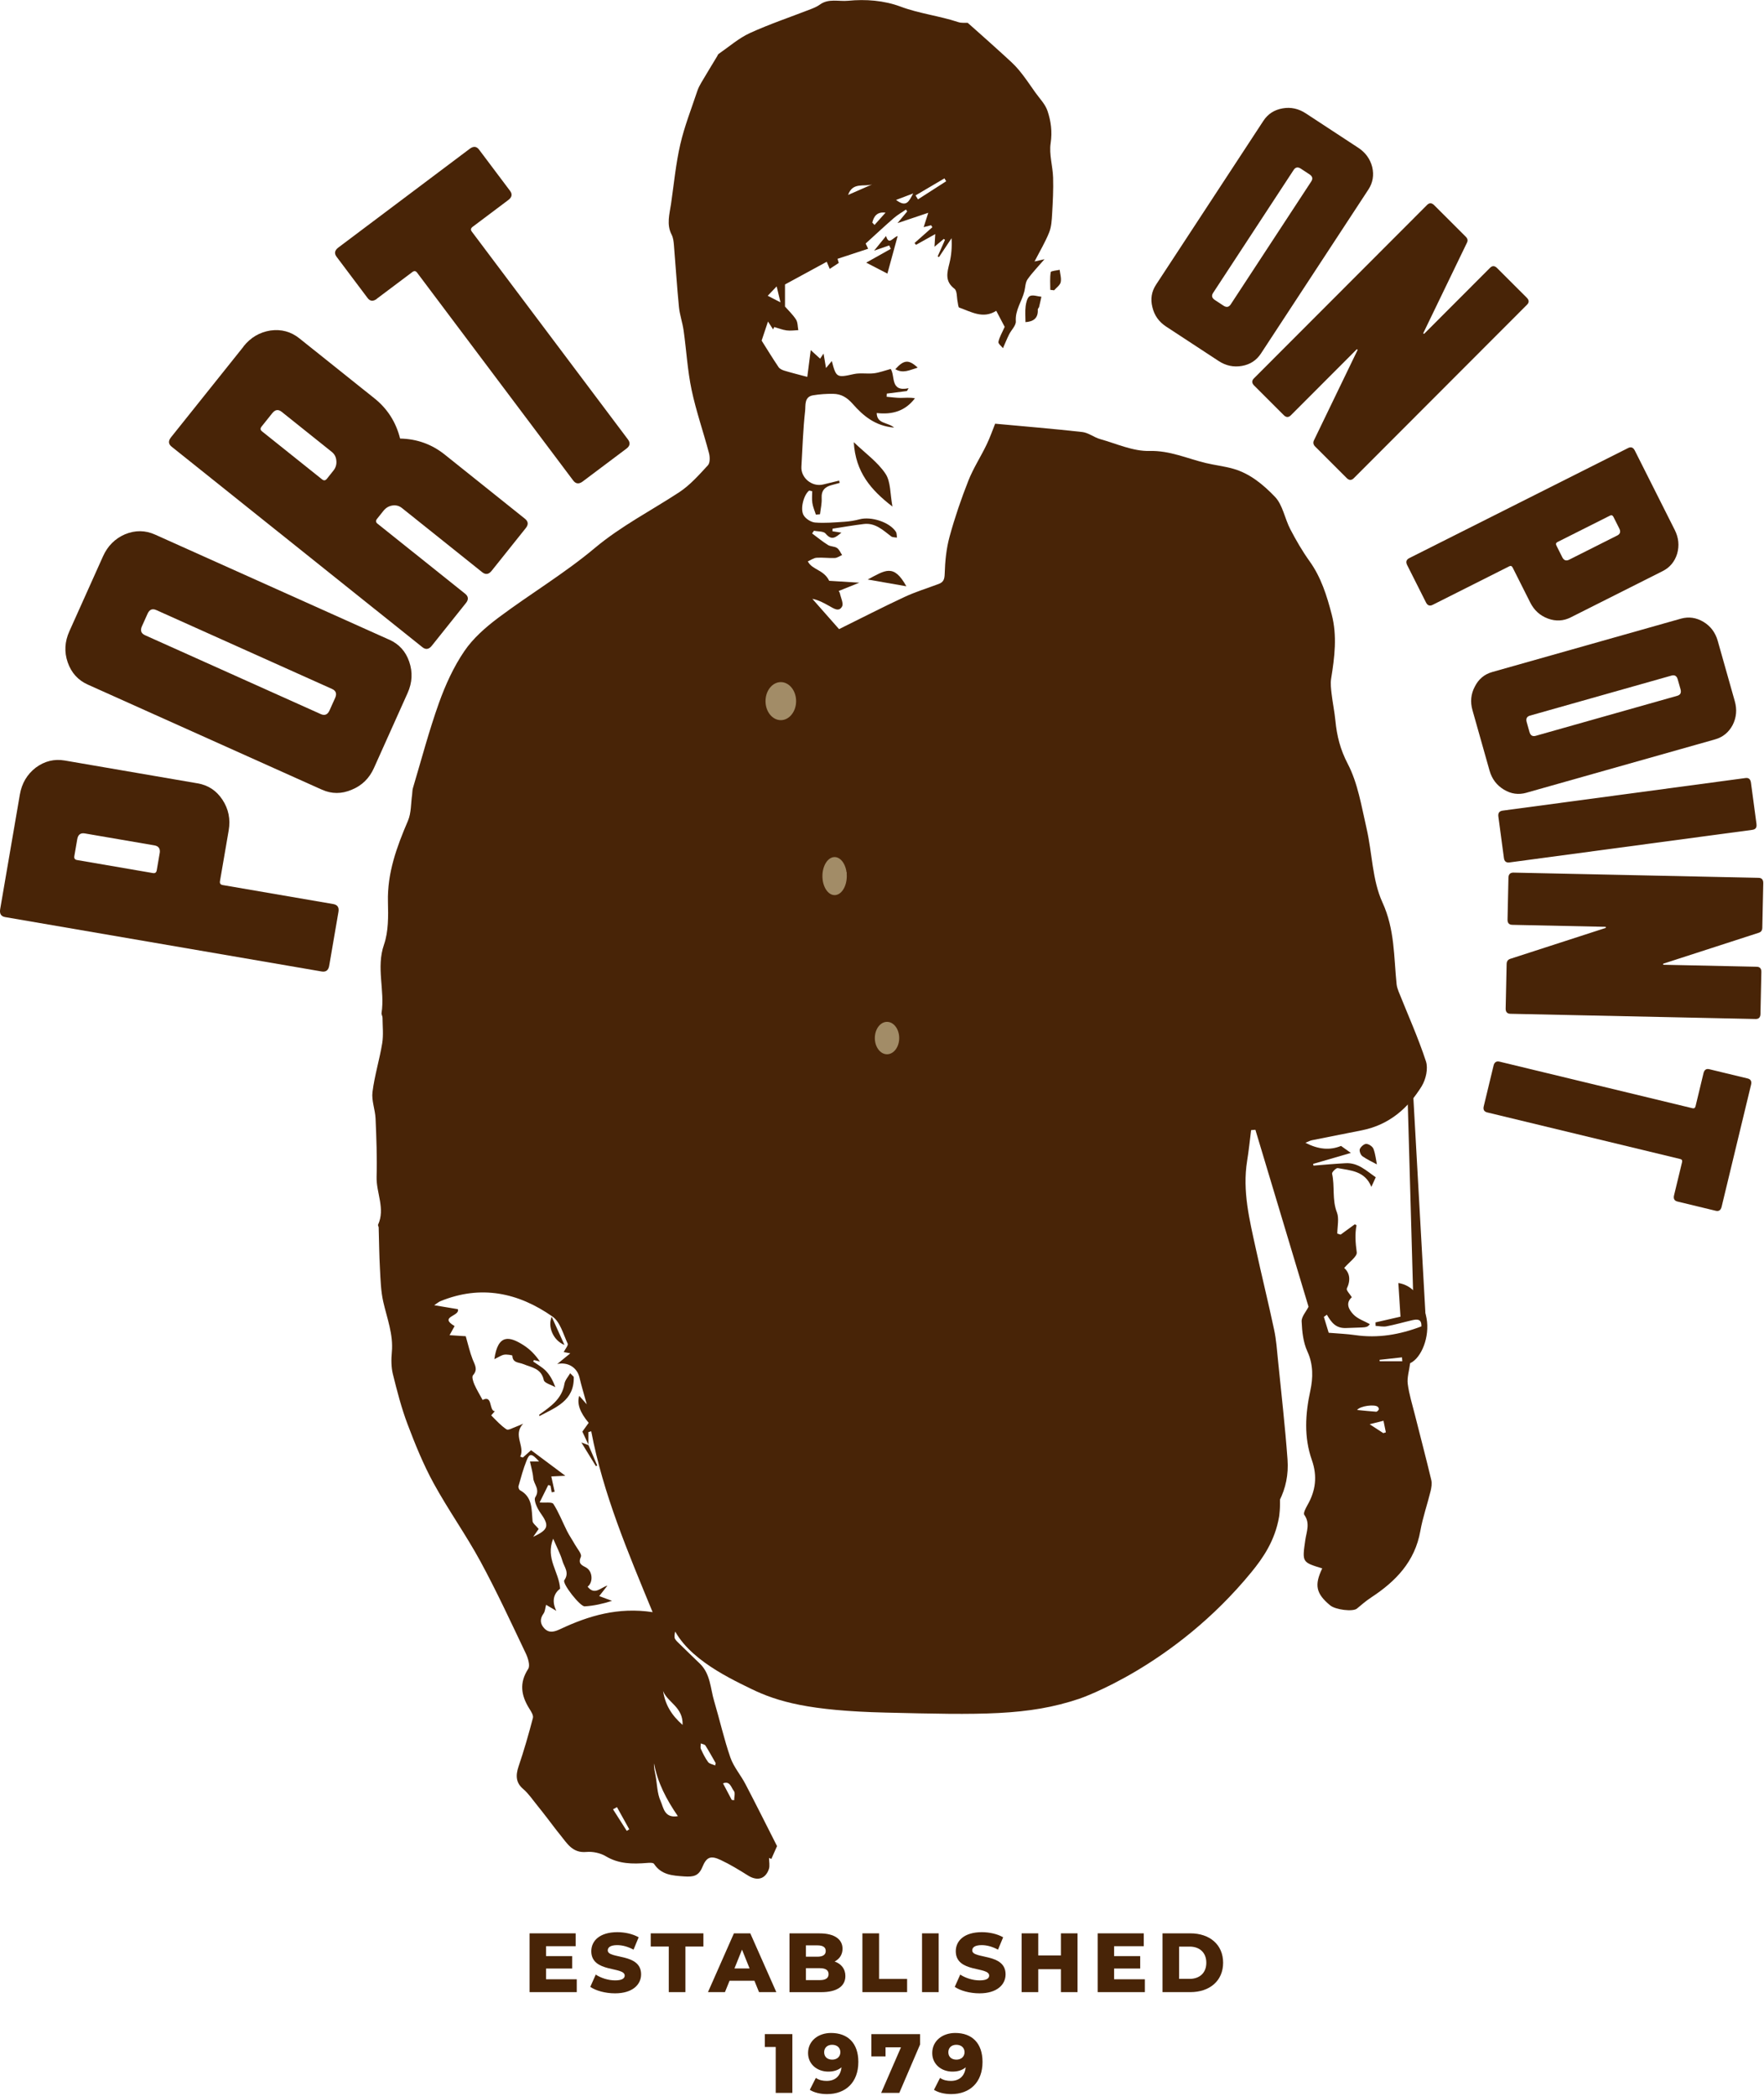
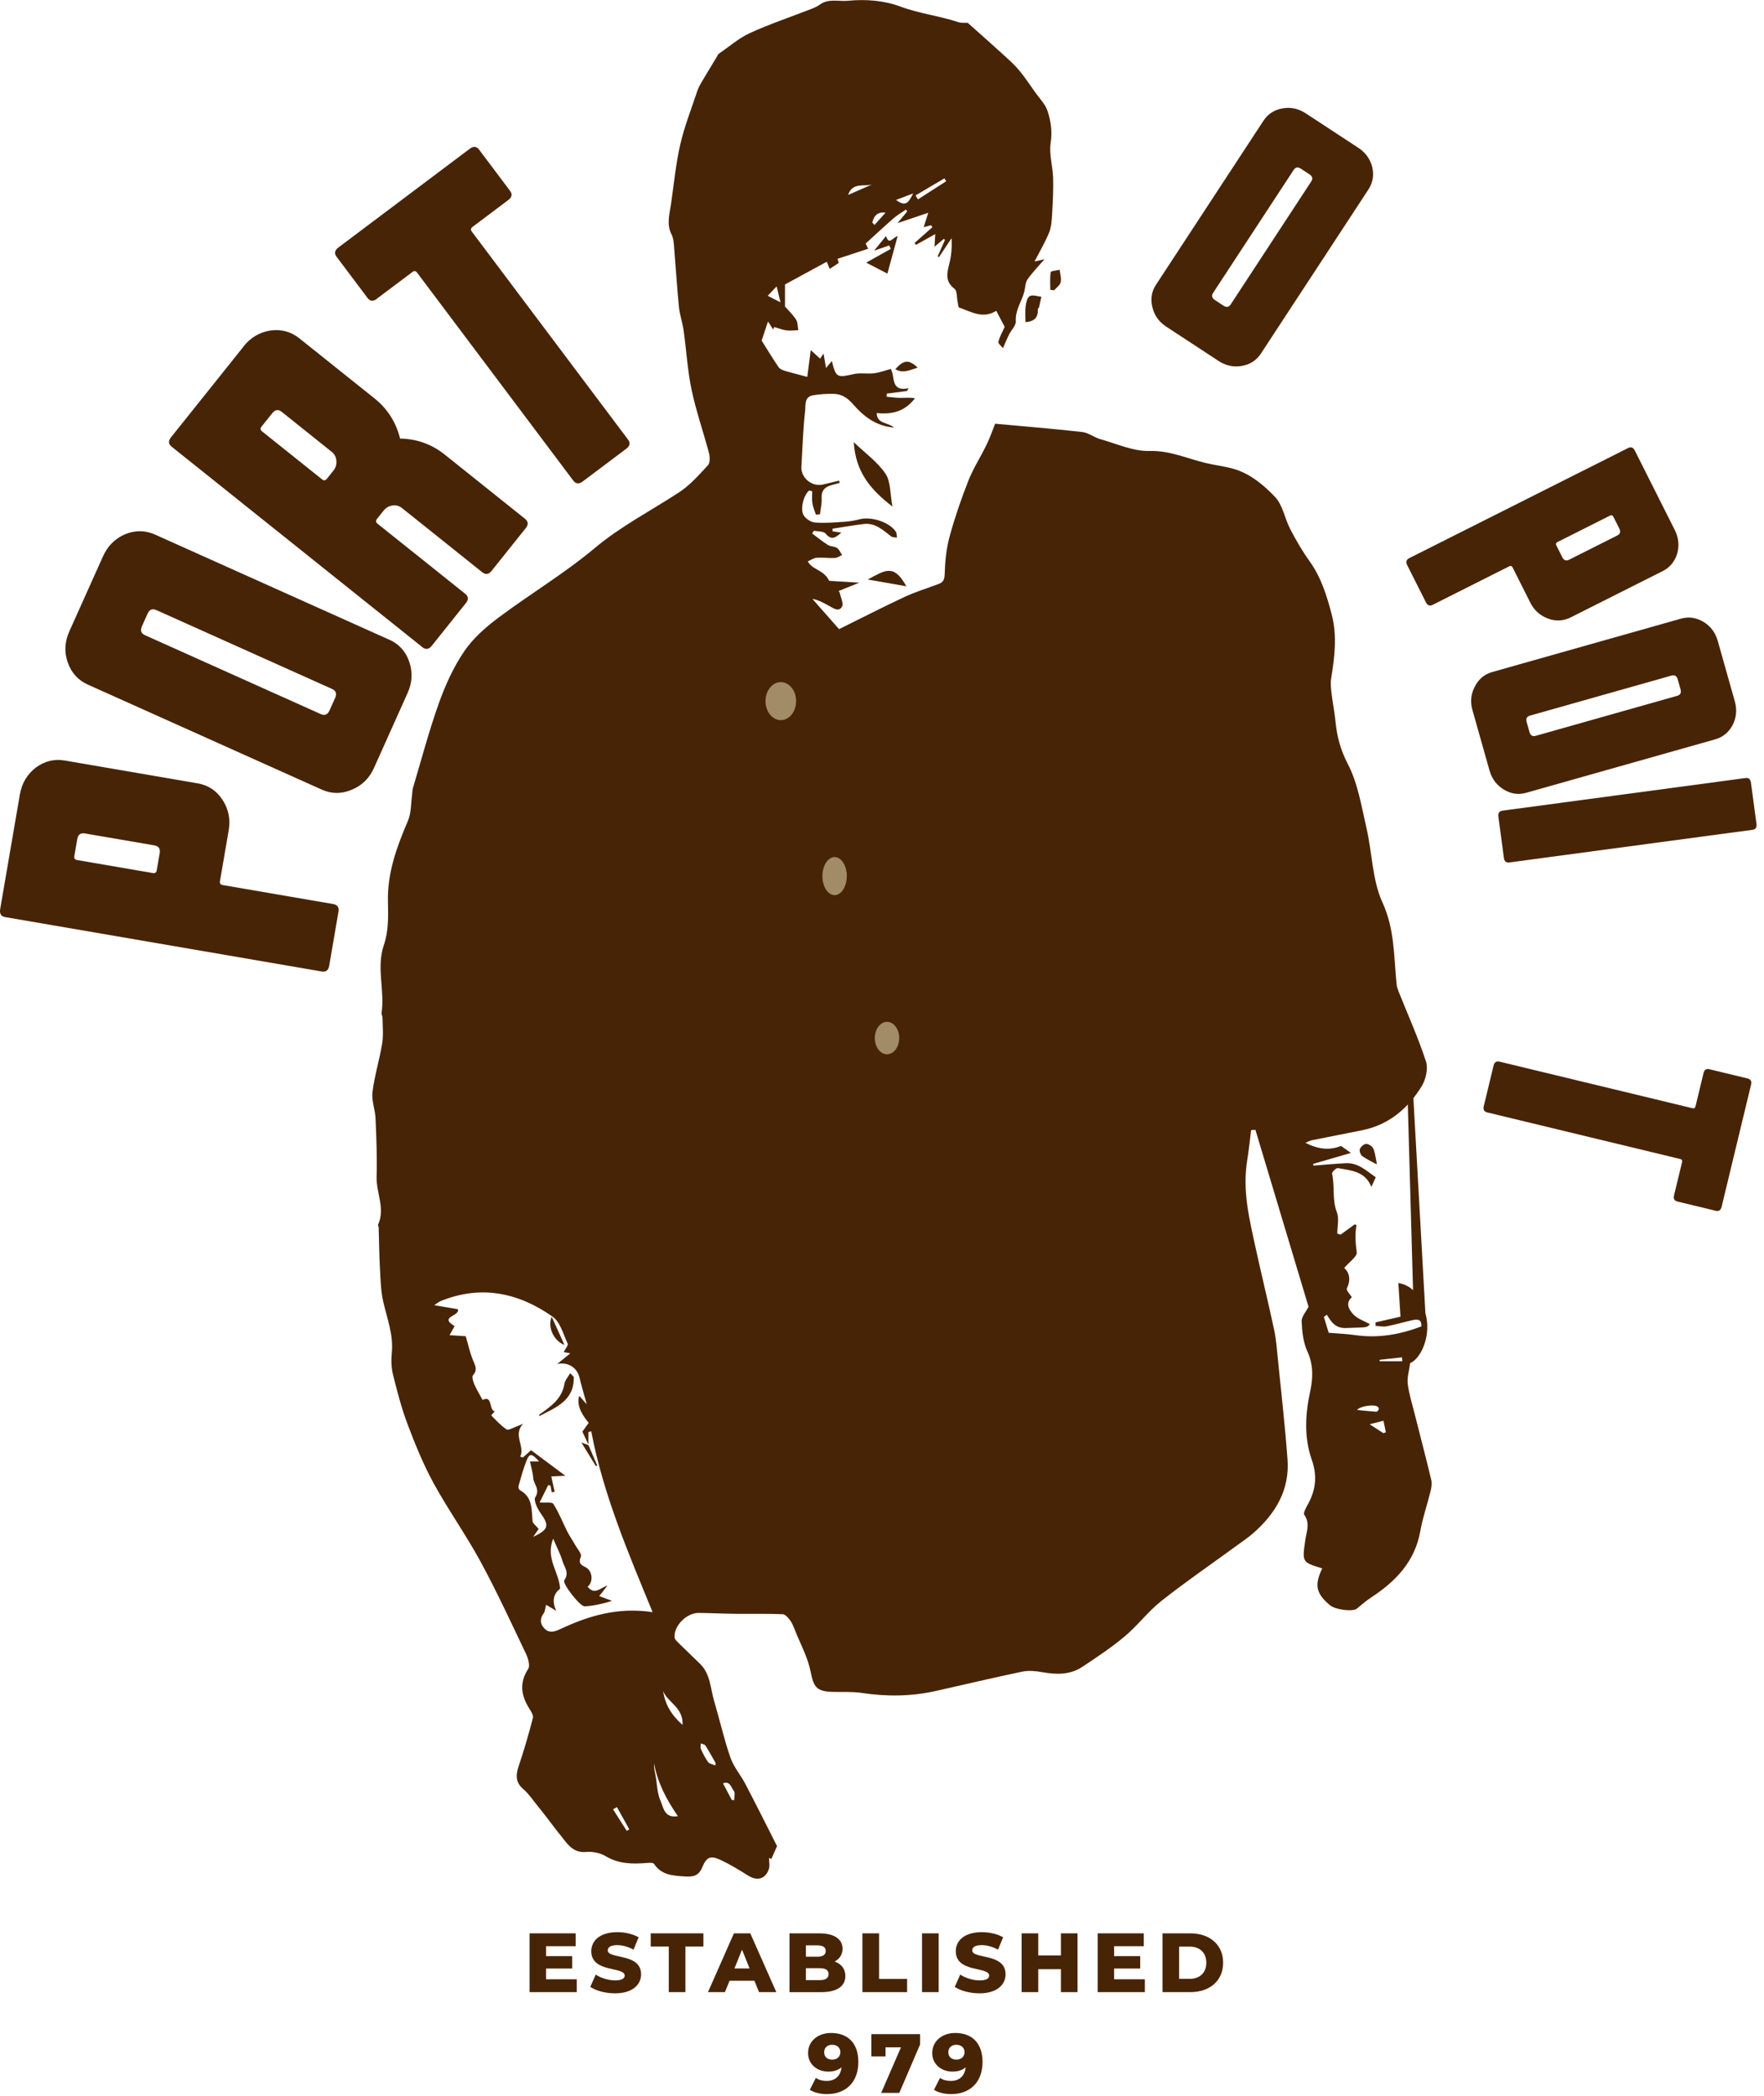
<svg xmlns="http://www.w3.org/2000/svg" width="527" height="626" viewBox="0 0 527 626" fill="none">
  <g clip-path="url(#clip0_67_2)">
    <path d="M376.71 105.6C375.37 107.64 373.48 108.87 371.04 109.3C368.55 109.74 366.21 109.24 364.04 107.81L348.39 97.55C346.22 96.13 344.85 94.19 344.28 91.75C343.66 89.32 344.03 87.08 345.36 85.05L377.45 36.08C378.79 34.04 380.7 32.8 383.19 32.37C385.63 31.94 387.94 32.44 390.12 33.87L405.77 44.13C407.94 45.55 409.34 47.48 409.96 49.91C410.52 52.35 410.14 54.59 408.8 56.63L376.71 105.6ZM365.53 91.31C366.41 91.89 367.12 91.76 367.67 90.94L391.74 54.2C392.28 53.37 392.11 52.67 391.23 52.09L388.63 50.38C387.75 49.8 387.03 49.93 386.49 50.75L362.42 87.49C361.88 88.32 362.05 89.02 362.93 89.6L365.53 91.31Z" fill="#482407" />
-     <path d="M405.561 104.579C405.611 104.479 405.591 104.409 405.511 104.389C405.431 104.309 405.351 104.309 405.281 104.389L385.661 124.039C384.961 124.739 384.251 124.729 383.531 124.009L374.691 115.179C373.941 114.429 373.921 113.709 374.621 113.009L426.361 61.2C427.031 60.529 427.741 60.559 428.491 61.309L437.931 70.74C438.461 71.269 438.571 71.859 438.261 72.49L425.231 99.46C425.211 99.54 425.231 99.62 425.321 99.7C425.371 99.749 425.441 99.74 425.511 99.669L445.161 79.99C445.831 79.32 446.531 79.34 447.251 80.059L456.131 88.93C456.851 89.65 456.871 90.35 456.201 91.019L404.461 142.829C403.761 143.529 403.051 143.519 402.331 142.799L392.891 133.369C392.361 132.829 392.231 132.239 392.521 131.579L405.551 104.609L405.561 104.579Z" fill="#482407" />
    <path d="M469.25 184.42C467.07 185.51 464.82 185.63 462.49 184.78C460.11 183.91 458.34 182.31 457.17 179.99L451.91 169.53C451.67 169.06 451.33 168.93 450.89 169.16L428.03 180.66C427.15 181.11 426.48 180.87 426.02 179.96L420.4 168.8C419.93 167.86 420.13 167.16 421.01 166.72L486.42 133.82C487.27 133.39 487.94 133.65 488.41 134.59L500.33 158.28C501.5 160.6 501.74 162.97 501.06 165.38C500.33 167.77 498.87 169.52 496.69 170.61L469.24 184.42H469.25ZM466.73 166.44C467.2 167.38 467.88 167.63 468.77 167.19L483.16 159.95C484.04 159.51 484.25 158.81 483.77 157.87L482.02 154.39C481.78 153.92 481.44 153.79 481 154.01L465.29 161.91C464.85 162.13 464.75 162.48 464.98 162.95L466.73 166.44Z" fill="#482407" />
    <path d="M456.01 236.8C453.66 237.46 451.43 237.15 449.31 235.87C447.14 234.56 445.7 232.66 445 230.16L439.91 212.15C439.2 209.65 439.43 207.29 440.61 205.08C441.74 202.84 443.48 201.39 445.82 200.73L502.16 184.8C504.5 184.14 506.76 184.46 508.93 185.76C511.05 187.04 512.47 188.93 513.18 191.43L518.27 209.44C518.98 211.94 518.77 214.31 517.64 216.55C516.47 218.76 514.71 220.2 512.36 220.86L456.02 236.79L456.01 236.8ZM456.94 218.67C457.23 219.68 457.85 220.06 458.8 219.79L501.07 207.84C502.02 207.57 502.35 206.93 502.07 205.91L501.22 202.92C500.93 201.9 500.31 201.53 499.36 201.8L457.1 213.75C456.15 214.02 455.82 214.66 456.1 215.68L456.94 218.67Z" fill="#482407" />
    <path d="M524.75 246.17C524.89 247.18 524.48 247.75 523.54 247.87L450.97 257.61C449.99 257.74 449.43 257.3 449.3 256.29L447.641 243.91C447.501 242.86 447.92 242.28 448.9 242.14L521.47 232.4C522.42 232.27 522.96 232.73 523.1 233.78L524.761 246.16L524.75 246.17Z" fill="#482407" />
-     <path d="M479.641 277.179C479.751 277.139 479.781 277.089 479.751 277.009C479.751 276.899 479.701 276.839 479.591 276.839L451.831 276.249C450.841 276.229 450.361 275.709 450.381 274.689L450.651 262.199C450.671 261.149 451.181 260.629 452.171 260.649L525.381 262.209C526.331 262.229 526.801 262.769 526.781 263.819L526.491 277.159C526.471 277.909 526.131 278.399 525.451 278.609L496.951 287.839C496.881 287.879 496.841 287.949 496.841 288.059C496.841 288.129 496.891 288.169 497.001 288.179L524.811 288.769C525.761 288.789 526.231 289.309 526.211 290.329L525.941 302.879C525.921 303.899 525.431 304.399 524.481 304.379L451.271 302.819C450.281 302.799 449.801 302.279 449.821 301.259L450.111 287.919C450.131 287.169 450.471 286.669 451.151 286.419L479.651 277.189L479.641 277.179Z" fill="#482407" />
    <path d="M508.92 320.58C509.17 319.55 509.75 319.151 510.68 319.381L522.11 322.141C523.04 322.361 523.38 322.99 523.13 324.02L514.34 360.461C514.09 361.491 513.51 361.891 512.58 361.661L501.15 358.901C500.22 358.681 499.88 358.051 500.13 357.031L502.52 347.141C502.64 346.631 502.47 346.311 501.98 346.201L444.35 332.291C443.39 332.061 443.03 331.451 443.27 330.461L446.2 318.311C446.45 317.281 447.05 316.891 448.01 317.121L505.64 331.031C506.12 331.151 506.42 330.951 506.55 330.431L508.92 320.591V320.58Z" fill="#482407" />
    <path d="M232.131 551.46C231.571 552.73 231 554 230.44 555.27C230.21 555.17 229.98 555.06 229.75 554.96C229.75 556.08 230.04 557.3 229.7 558.3C228.66 561.32 226.211 561.93 223.491 560.23C220.831 558.56 218.12 556.9 215.28 555.57C212.34 554.19 211.09 554.65 209.84 557.68C208.73 560.37 207.16 560.67 204.43 560.49C200.84 560.24 197.601 560.06 195.381 556.73C195.121 556.34 193.97 556.41 193.25 556.47C188.99 556.81 184.89 556.8 180.98 554.46C179.35 553.49 177.091 553.01 175.191 553.18C170.971 553.58 169.37 550.52 167.29 547.99C166 546.42 164.811 544.78 163.571 543.18C162.541 541.85 161.521 540.52 160.461 539.22C159.111 537.57 157.901 535.73 156.301 534.37C154.311 532.68 153.901 530.66 154.911 527.67C156.541 522.89 157.931 518.03 159.211 513.15C159.421 512.35 158.651 511.19 158.111 510.33C155.681 506.43 155.081 502.67 157.801 498.5C158.451 497.5 157.731 495.22 157.051 493.81C152.671 484.63 148.401 475.37 143.551 466.43C139.221 458.45 133.9 451.01 129.54 443.04C126.47 437.43 124.031 431.42 121.761 425.42C119.931 420.58 118.63 415.52 117.38 410.48C116.86 408.38 116.86 406.06 117.06 403.89C117.55 398.61 115.63 393.82 114.5 388.84C113.77 385.64 113.691 382.27 113.511 378.97C113.281 374.87 113.25 370.76 113.13 366.65C113.13 366.37 112.85 366.02 112.95 365.82C115.15 360.99 112.381 356.31 112.511 351.53C112.671 345.74 112.45 339.93 112.2 334.13C112.09 331.47 110.96 328.76 111.28 326.2C111.89 321.31 113.38 316.54 114.18 311.66C114.59 309.16 114.3 306.55 114.28 303.99C114.28 303.52 113.93 303.03 113.99 302.59C115.03 295.84 112.33 289.07 114.71 282.19C116.07 278.26 116.011 273.69 115.901 269.43C115.671 260.73 118.54 252.95 121.88 245.16C122.88 242.82 122.741 239.98 123.121 237.37C123.211 236.72 123.171 236.03 123.361 235.41C125.891 226.93 128.15 218.34 131.12 210.02C133.05 204.62 135.501 199.23 138.711 194.51C141.341 190.63 145.13 187.33 148.93 184.48C158.39 177.4 168.64 171.29 177.67 163.72C185.52 157.14 194.461 152.57 202.881 147.06C206.131 144.93 208.821 141.87 211.491 138.98C212.161 138.26 212.11 136.48 211.81 135.34C210.14 129.02 207.96 122.81 206.61 116.43C205.39 110.61 205.06 104.61 204.23 98.7C203.9 96.35 203.07 94.06 202.84 91.71C202.23 85.52 201.85 79.31 201.33 73.11C201.24 72.1 201.11 71 200.66 70.12C199.06 67.03 200.03 63.94 200.48 60.86C201.34 54.93 201.901 48.93 203.241 43.11C204.491 37.69 206.57 32.46 208.33 27.16C208.62 26.28 209.07 25.43 209.55 24.62C211.09 22 212.681 19.42 214.241 16.82C214.391 16.57 214.48 16.24 214.7 16.1C217.78 13.98 220.66 11.43 224 9.89C229.94 7.17 236.181 5.09 242.281 2.71C243.201 2.35 244.151 1.95 244.941 1.37C247.531 -0.53 250.62 0.5 253.37 0.23C258.58 -0.29 264.101 0.13 269.001 1.96C274.641 4.07 280.581 4.72 286.231 6.59C287.281 6.94 288.501 6.78 289.101 6.82C290.181 7.77 290.931 8.43 291.671 9.09C294.391 11.53 297.131 13.94 299.821 16.41C301.401 17.86 303.04 19.28 304.4 20.92C306.16 23.03 307.691 25.34 309.281 27.59C310.571 29.41 312.271 31.1 312.951 33.14C313.971 36.19 314.401 39.34 313.881 42.78C313.381 46.09 314.51 49.61 314.62 53.05C314.73 56.63 314.54 60.23 314.33 63.81C314.22 65.7 314.131 67.7 313.441 69.42C312.291 72.3 310.671 75 309.071 78.11C310.091 77.88 310.9 77.69 312.05 77.43C310.22 79.56 308.421 81.38 306.971 83.45C306.311 84.4 306.331 85.82 306.031 87.03C305.291 90.03 303.251 92.58 303.481 95.97C303.571 97.23 302.12 98.57 301.46 99.91C300.85 101.13 300.351 102.39 299.641 104C299.181 103.41 298.171 102.65 298.281 102.12C298.561 100.75 299.33 99.48 300.15 97.63C299.57 96.52 298.641 94.77 297.631 92.84C293.661 95.36 290.151 93.12 286.571 91.88C286.261 91.77 286.231 90.8 286.101 90.22C285.801 88.86 285.99 86.89 285.15 86.25C282.19 83.99 282.961 81.42 283.661 78.57C284.231 76.27 284.431 73.87 284.281 71.15C283.031 73.03 281.781 74.91 280.531 76.78C280.401 76.72 280.261 76.66 280.131 76.59C280.861 74.94 281.591 73.28 282.321 71.63C282.201 71.54 282.071 71.46 281.951 71.37C281.151 72.04 280.35 72.72 279.18 73.71C279.26 72.31 279.321 71.37 279.411 69.92C277.261 71.12 275.46 72.13 273.65 73.14C273.51 72.95 273.371 72.76 273.231 72.58C275.001 71.01 276.77 69.44 278.55 67.87C278.42 67.67 278.301 67.48 278.171 67.28C277.531 67.44 276.891 67.61 275.951 67.85C276.321 66.68 276.651 65.65 277.321 63.56C274.021 64.67 271.401 65.55 268.131 66.65C269.271 65.28 270.14 64.22 271.02 63.17L270.671 62.59C269.451 63.43 268.151 64.17 267.041 65.13C264.291 67.52 261.62 70.01 258.62 72.74C258.62 72.74 258.93 73.39 259.36 74.3C256.34 75.29 253.391 76.26 250.221 77.31C250.311 77.6 250.471 78.18 250.581 78.54C249.721 79.1 248.891 79.65 247.881 80.32C247.661 79.79 247.361 79.09 246.991 78.19C242.741 80.5 238.571 82.77 234.521 84.97V91.57C235.431 92.61 236.81 93.9 237.81 95.44C238.36 96.29 238.29 97.55 238.5 98.62C237.32 98.66 236.13 98.85 234.97 98.69C233.73 98.52 232.53 98.03 231.31 97.68C231.19 97.92 231.071 98.15 230.961 98.39C230.521 97.71 230.08 97.03 229.44 96.04C228.77 98.04 228.21 99.72 227.54 101.74C229.07 104.17 230.781 106.96 232.601 109.67C232.951 110.19 233.72 110.53 234.37 110.73C236.49 111.37 238.64 111.9 241.18 112.58C241.46 110.41 241.791 107.85 242.211 104.58C243.371 105.64 244.13 106.33 245.01 107.13C245.29 106.72 245.61 106.25 246.04 105.61C246.28 107.01 246.471 108.14 246.771 109.93C247.641 108.88 248.04 108.41 248.51 107.84C249.79 112.84 250.021 112.86 255.071 111.74C257.001 111.31 259.111 111.74 261.101 111.5C262.691 111.31 264.241 110.71 266.101 110.21C267.521 112.31 265.841 117.15 271.451 115.96C271.281 116.24 271.121 116.52 270.951 116.8C268.941 117.06 266.93 117.31 264.93 117.57C264.91 117.88 264.901 118.2 264.881 118.51C266.271 118.63 267.66 118.84 269.05 118.85C270.44 118.85 271.83 118.67 273.34 118.97C270.52 122.69 266.721 123.93 261.921 123.37C261.971 126.67 265.19 126.07 267.12 127.72C261.48 127.27 257.851 124.16 254.821 120.72C253.051 118.71 251.341 117.68 248.921 117.64C246.911 117.61 244.871 117.75 242.891 118.08C240.211 118.52 240.711 121.13 240.531 122.73C239.911 128.26 239.751 133.83 239.421 139.39C239.221 142.73 242.56 145.49 245.87 144.73C247.48 144.36 249.081 143.95 250.691 143.56C250.741 143.79 250.801 144.02 250.851 144.24C250.051 144.46 249.251 144.69 248.451 144.9C246.441 145.42 245.351 146.51 245.471 148.8C245.561 150.39 245.16 152 244.98 153.6C244.57 153.64 244.161 153.68 243.751 153.73C243.381 152.57 242.871 151.43 242.691 150.23C242.511 149.06 242.65 147.85 242.65 146.73C242.05 146.62 241.791 146.49 241.701 146.57C240.171 147.75 238.971 151.95 240.071 153.88C240.681 154.96 242.281 155.98 243.521 156.08C246.421 156.31 249.371 156.04 252.301 155.85C253.821 155.75 255.351 155.5 256.821 155.11C260.311 154.19 265.801 155.98 267.641 158.83C267.941 159.29 267.871 160 267.971 160.59C267.391 160.48 266.66 160.54 266.24 160.22C263.79 158.35 261.5 156.12 258.08 156.52C254.95 156.89 251.85 157.45 248.73 157.92C248.72 158.18 248.701 158.43 248.691 158.69C249.491 158.81 250.291 158.93 251.381 159.1C249.731 160.42 248.52 161.64 246.65 159.38C246.04 158.64 244.36 158.79 243.18 158.53C242.99 158.8 242.8 159.07 242.62 159.34C244.19 160.5 245.701 161.76 247.351 162.79C248.131 163.28 249.301 163.17 250.061 163.68C250.731 164.13 251.091 165.07 251.581 165.79C250.851 166.1 250.14 166.64 249.4 166.67C247.59 166.75 245.771 166.48 243.971 166.6C243.091 166.66 242.25 167.29 241.34 167.68C242.59 170.23 246.111 170.13 247.721 173.49C249.761 173.62 252.841 173.81 256.731 174.05C254.251 175.05 252.431 175.77 250.561 176.53C250.671 176.73 250.861 176.95 250.911 177.21C251.191 178.55 252.071 180.26 251.561 181.18C250.601 182.91 248.991 181.69 247.711 180.99C246.171 180.14 244.651 179.26 242.691 178.87C245.241 181.76 247.781 184.65 250.671 187.92C257.201 184.7 263.671 181.37 270.251 178.3C273.541 176.77 277.051 175.7 280.451 174.42C281.881 173.88 282.181 173.03 282.231 171.37C282.341 167.66 282.711 163.86 283.691 160.29C285.231 154.64 287.141 149.06 289.291 143.61C290.761 139.88 292.99 136.46 294.74 132.83C295.78 130.68 296.56 128.41 297.3 126.56C306.14 127.38 314.76 128.08 323.36 129.05C325.19 129.26 326.85 130.65 328.68 131.16C333.56 132.53 338.511 134.83 343.381 134.7C349.531 134.54 354.71 136.99 360.3 138.32C362.98 138.96 365.75 139.26 368.4 140.01C373.44 141.43 377.461 144.81 380.891 148.39C383.241 150.84 383.82 154.91 385.49 158.1C387.21 161.39 389.08 164.63 391.24 167.64C394.69 172.45 396.39 177.92 397.85 183.52C399.52 189.92 398.72 196.31 397.68 202.71C397.44 204.18 397.65 205.75 397.82 207.25C398.13 209.92 398.691 212.57 398.951 215.25C399.391 219.78 400.39 223.84 402.63 228.13C405.67 233.94 406.74 240.84 408.25 247.37C409.96 254.76 409.94 262.85 413.01 269.55C416.71 277.62 416.39 285.77 417.24 294C417.32 294.74 417.57 295.48 417.84 296.18C420.61 303.12 423.69 309.96 426.01 317.04C426.71 319.17 425.99 322.39 424.76 324.4C420.66 331.07 414.98 335.97 407.01 337.59C401.98 338.61 396.931 339.58 391.891 340.6C391.391 340.7 390.92 340.98 390.01 341.35C393.84 343.34 397.291 343.66 400.641 342.29C401.611 342.98 402.41 343.55 403.57 344.38C399.64 345.52 395.97 346.59 392.29 347.66C392.33 347.83 392.36 348 392.4 348.17C395.62 347.92 398.83 347.61 402.05 347.45C405.74 347.26 408.18 349.7 411.01 351.65C410.58 352.6 410.231 353.36 409.701 354.52C407.761 349.72 403.5 349.64 399.66 348.91C399.19 348.82 397.86 350.14 397.96 350.57C398.82 354.37 397.92 358.32 399.4 362.12C400.12 363.98 399.52 366.34 399.52 368.48C399.85 368.58 400.18 368.68 400.51 368.78C401.93 367.75 403.35 366.72 404.75 365.7C404.96 365.82 405.27 365.94 405.26 366C404.74 368.7 404.96 371.32 405.33 374.06C405.5 375.33 403.11 376.94 401.58 378.75C403.2 380.15 403.6 382.32 402.37 384.89C402.13 385.39 403.31 386.58 403.86 387.48C401.81 389.32 403.07 391.3 404.35 392.64C405.62 393.97 407.61 394.6 409.25 395.52C408.32 396.72 408.311 396.41 402.201 396.68C399.041 396.82 397.77 395.01 396.41 392.71C396.11 392.93 395.81 393.14 395.51 393.36C396.05 395.12 396.581 396.89 396.951 398.1C399.971 398.35 402.41 398.44 404.81 398.79C411.65 399.79 418.17 398.67 424.65 396.19C424.74 393.83 423.27 394.04 421.82 394.37C419.29 394.95 416.79 395.68 414.24 396.17C413.19 396.37 412.05 396.1 410.96 396.04C410.95 395.69 410.94 395.35 410.93 395C413.3 394.46 415.66 393.92 418.4 393.29C418.19 390.04 417.98 386.69 417.76 383.24C422.28 383.94 425.1 387.91 426.19 393.79C427.2 399.24 424.69 405.62 421.28 407.19C420.99 409.46 420.33 411.47 420.57 413.37C420.96 416.46 421.92 419.48 422.68 422.51C424.32 429.02 426.03 435.51 427.59 442.03C427.85 443.1 427.65 444.35 427.38 445.45C426.41 449.41 425.04 453.3 424.33 457.3C422.72 466.42 417 472.34 409.66 477.15C408.15 478.14 406.76 479.33 405.38 480.49C404.21 481.47 399.02 480.88 397.36 479.5C393.16 476 392.62 473.48 395.02 468.48C388.96 466.63 389.01 466.64 389.96 460.01C390.32 457.52 391.47 455.01 389.66 452.48C389.31 451.99 390.08 450.5 390.58 449.62C393.06 445.3 393.621 440.96 391.921 436.11C389.531 429.31 389.94 422.41 391.47 415.36C392.28 411.62 392.39 407.57 390.57 403.64C389.33 400.95 389 397.72 388.87 394.71C388.81 393.3 390.18 391.82 390.93 390.33C385.71 372.95 380.38 355.21 375.05 337.46C374.62 337.5 374.2 337.53 373.77 337.57C373.38 340.64 373.08 343.72 372.58 346.78C371.13 355.76 373.3 364.37 375.18 373C376.94 381.08 378.93 389.11 380.65 397.2C381.29 400.2 381.5 403.29 381.81 406.36C382.8 416.21 383.93 426.06 384.65 435.94C385.32 445.08 381.04 452.17 374.37 457.99C372.85 459.31 371.16 460.45 369.53 461.64C362 467.14 354.291 472.42 346.981 478.19C343.021 481.31 339.911 485.51 336.041 488.77C332.081 492.1 327.72 494.98 323.4 497.86C319.73 500.31 315.631 500.24 311.421 499.49C309.481 499.14 307.36 498.92 305.46 499.31C296.8 501.11 288.191 503.17 279.561 505.1C272.241 506.74 264.88 506.8 257.46 505.68C254.63 505.25 251.701 505.45 248.811 505.37C243.861 505.24 243.08 503.9 242.15 499.22C241.32 495.07 239.191 491.18 237.601 487.19C237.171 486.12 236.771 484.99 236.101 484.07C235.521 483.27 234.61 482.19 233.81 482.16C229.11 481.98 224.4 482.1 219.69 482.05C216.05 482.01 212.42 481.83 208.78 481.78C205.18 481.73 201.281 485.6 201.521 489.07C201.561 489.67 202.25 490.29 202.76 490.79C204.86 492.88 207.02 494.91 209.14 496.98C212.27 500.04 212.22 504.33 213.36 508.14C215.02 513.73 216.29 519.45 218.2 524.96C219.18 527.79 221.301 530.21 222.711 532.92C225.941 539.1 229.05 545.34 232.2 551.55M182.84 478.18C180.01 479.08 177.36 479.66 174.68 479.82C173.31 479.9 167.9 473 168.59 472.02C170.2 469.72 168.541 468.05 168.021 466.23C167.431 464.19 166.4 462.28 165.26 459.6C162.9 465.59 167.021 469.46 167.331 474.54C165.651 475.82 164.64 477.97 166.2 481.16C164.78 480.32 164.08 479.9 163.15 479.36C162.86 480.41 162.841 481.35 162.381 481.98C161.211 483.59 161.37 485.08 162.62 486.4C164.07 487.93 165.7 487.4 167.39 486.61C175.89 482.61 184.67 479.99 194.97 481.55C187.61 463.67 180.181 446.25 176.631 427.52L175.78 427.77V431.6L175.87 431.68C175.24 430.33 174.61 428.98 173.98 427.63C174.54 426.85 175.23 425.89 175.87 425C173.25 421.9 172.311 419.213 173.051 416.94C173.671 417.64 174.22 418.26 175.3 419.47C174.41 416.25 173.68 413.87 173.12 411.46C172.4 408.41 169.591 406.75 166.471 407.43C167.771 406.37 169.071 405.31 170.381 404.24C169.721 404.12 169.101 404 168.411 403.87C168.921 402.85 169.821 401.84 169.601 401.36C168.281 398.54 167.371 394.88 165.071 393.27C154.841 386.09 143.63 383.73 131.59 388.66C130.99 388.91 130.481 389.37 129.721 389.87C132.431 390.32 134.69 390.7 136.78 391.05C137.53 393.2 130.95 393.23 135.81 396.1C135.41 396.82 135.02 397.53 134.31 398.82C136.47 398.96 138.18 399.07 139.14 399.13C139.87 401.65 140.371 403.93 141.211 406.07C141.851 407.7 142.861 409.05 141.301 410.8C140.901 411.25 141.351 412.67 141.711 413.51C142.401 415.09 143.32 416.57 144.18 418.17C147.27 416.58 146.001 421.37 147.821 421.55C147.481 421.94 146.73 422.75 146.76 422.79C148.22 424.26 149.631 425.82 151.331 426.96C151.861 427.31 153.19 426.5 154.14 426.17C154.87 425.91 155.58 425.57 156.29 425.26C153.1 428.65 156.94 432 155.42 435.09C155.68 435.18 155.94 435.28 156.2 435.37C157 434.66 157.791 433.95 158.661 433.17C162.131 435.76 165.53 438.3 168.89 440.81C167.55 440.87 166.08 440.94 164.7 441.01C165.09 442.79 165.4 444.18 165.7 445.57C165.41 445.63 165.111 445.7 164.821 445.76C164.701 445.09 164.58 444.42 164.45 443.75L163.79 443.58C162.89 445.39 162.001 447.2 161.211 448.78C162.921 448.93 164.901 448.57 165.321 449.22C166.951 451.76 168.05 454.64 169.42 457.36C170.12 458.74 171.02 460.03 171.78 461.39C172.46 462.6 173.89 464.2 173.54 465C172.63 467.07 173.761 467.5 175.081 468.22C177.061 469.29 177.27 472.64 175.55 473.94C177.67 476.63 179.4 474.21 181.47 473.62C180.68 474.64 179.881 475.65 179.021 476.75M159.28 459.06C163.94 456.88 164.17 455.71 161.45 451.89C160.5 450.56 159.35 448.1 159.93 447.2C161.45 444.84 159.44 443.36 159.31 441.5C159.2 439.91 158.701 438.34 158.321 436.54H161.06C158.8 434.06 158.221 434 157.301 436.31C156.311 438.77 155.63 441.36 154.9 443.92C154.8 444.27 155.061 444.98 155.361 445.14C159.161 447.21 158.781 450.88 159.101 454.35C159.161 455.04 160.09 455.66 160.93 456.7C160.72 457 160.04 457.98 159.29 459.06H159.28ZM202.521 542.5C199.041 537.44 196.45 532.45 195.4 526.74C195.32 528.04 195.631 529.2 195.851 530.37C196.331 532.92 196.31 535.7 197.36 537.98C198.21 539.84 198.431 543.2 202.521 542.49V542.5ZM198.101 505.09C198.701 509.07 200.5 512.23 203.93 515.24C204.12 509.85 199.401 508.54 198.101 505.09ZM252.98 260.72C251.31 259.91 249.991 257.88 248.251 260.13C246.821 261.99 247.831 263.37 249.051 264.27C250.391 263.06 251.53 262.03 252.98 260.72ZM213.66 527.34C213.71 527.11 213.771 526.89 213.821 526.66C212.811 524.9 211.84 523.11 210.75 521.39C210.52 521.03 209.84 520.97 209.37 520.76C209.37 521.32 209.18 521.95 209.39 522.41C210.01 523.77 210.67 525.14 211.55 526.33C211.96 526.88 212.93 527.01 213.65 527.33L213.66 527.34ZM282.671 54.14C282.501 53.85 282.32 53.57 282.15 53.28C279.27 54.98 276.4 56.67 273.52 58.37C273.76 58.76 274.001 59.16 274.251 59.55C277.061 57.75 279.861 55.94 282.671 54.14ZM409.201 425.43C411.031 426.62 412.15 427.35 413.27 428.08C413.52 428 413.77 427.92 414.03 427.84C413.79 426.69 413.56 425.54 413.32 424.38C412.16 424.67 411.001 424.97 409.201 425.42V425.43ZM263.561 313.3C264.791 312.77 265.731 312.5 266.511 311.99C267.091 311.62 267.61 310.99 267.87 310.36C267.96 310.14 267.251 309.24 266.881 309.22C266.111 309.19 264.941 309.3 264.631 309.79C264.031 310.74 263.92 311.99 263.55 313.3H263.561ZM405.43 421.16C407.5 421.36 409.311 421.57 411.141 421.69C411.391 421.71 411.761 421.3 411.921 421.01C412.011 420.85 411.841 420.46 411.671 420.27C410.831 419.35 406.35 419.93 405.44 421.16H405.43ZM184.321 539.79C183.931 540.01 183.53 540.22 183.14 540.44C184.51 542.59 185.88 544.74 187.25 546.89C187.5 546.73 187.75 546.58 188 546.42C186.77 544.21 185.551 542 184.321 539.79ZM253.381 58.22C256.011 57.07 258.28 56.08 260.55 55.09C258.12 55.84 254.721 54.32 253.381 58.22ZM216 532.69C216.99 534.56 217.8 536.1 218.61 537.63C218.85 537.66 219.09 537.69 219.33 537.73C219.33 536.78 219.711 535.52 219.241 534.96C218.481 534.04 218.1 531.82 216 532.7V532.69ZM264.561 63.52C262.071 63.2 261.071 64.55 260.601 66.49C260.821 66.72 261.05 66.96 261.27 67.19C262.36 65.97 263.46 64.75 264.55 63.53L264.561 63.52ZM418.94 406.61C418.91 406.22 418.88 405.83 418.85 405.44C416.62 405.69 414.38 405.94 412.15 406.18C412.16 406.32 412.18 406.46 412.19 406.6H418.94V406.61ZM272.821 57.78C270.841 58.53 269.501 59.04 267.701 59.72C270.831 62.09 271.541 60.14 272.821 57.78ZM232.021 85.56C231.121 86.51 230.44 87.21 229.36 88.35C230.94 89.17 231.91 89.66 233.17 90.31C232.76 88.59 232.48 87.42 232.03 85.55L232.021 85.56Z" fill="#482407" />
    <path d="M255.08 132.09C258.57 135.44 262.22 138.02 264.54 141.5C266.14 143.9 265.91 147.54 266.62 151.31C260.15 146.33 255.6 141.03 255.07 132.1L255.08 132.09Z" fill="#482407" />
    <path d="M265.12 81.73C263.45 80.87 261.26 79.73 258.78 78.45C261.58 76.88 263.85 75.61 266.12 74.34C265.96 74 265.81 73.66 265.65 73.31C264.45 73.73 263.25 74.14 261.15 74.87C262.65 73.03 263.64 71.8 264.71 70.49C265.57 73.43 266.77 70.87 268.18 70.51C267.1 74.47 266.08 78.18 265.11 81.73H265.12Z" fill="#482407" />
    <path d="M306.361 96.231C306.361 94.631 306.211 93.031 306.411 91.471C306.551 90.391 306.901 88.851 307.651 88.451C308.531 87.981 309.941 88.531 311.121 88.641C310.891 89.661 310.681 90.681 310.431 91.691C310.361 91.961 310.021 92.201 310.041 92.441C310.221 95.231 308.491 96.081 306.351 96.221L306.361 96.231Z" fill="#482407" />
    <path d="M270.77 175.12C266.51 174.37 262.52 173.68 259.23 173.1C264.5 170.31 267 168.31 270.77 175.12Z" fill="#482407" />
    <path d="M313.78 86.58C313.78 84.81 313.62 83.01 313.91 81.29C313.97 80.92 315.65 80.81 316.58 80.59C316.71 81.84 317.14 83.15 316.88 84.31C316.67 85.21 315.6 85.92 314.92 86.71C314.54 86.67 314.16 86.62 313.79 86.58H313.78Z" fill="#482407" />
    <path d="M411.351 347.8C410.201 347.18 408.521 346.41 407.031 345.37C406.491 344.99 406.041 343.79 406.251 343.24C406.521 342.54 407.521 341.66 408.181 341.68C408.941 341.7 410.071 342.47 410.331 343.18C410.931 344.79 411.091 346.56 411.351 347.81V347.8Z" fill="#482407" />
    <path d="M274.16 109.809C271.75 110.539 269.81 111.649 267.48 110.279C270.04 107.449 271.47 107.309 274.16 109.809Z" fill="#482407" />
    <path d="M252.98 260.721C251.53 262.031 250.39 263.061 249.05 264.271C247.83 263.381 246.82 262.001 248.25 260.131C249.99 257.871 251.3 259.911 252.98 260.721Z" fill="#A28C67" />
    <path d="M263.561 313.299C263.931 311.989 264.041 310.739 264.641 309.789C264.951 309.299 266.121 309.189 266.891 309.219C267.261 309.239 267.981 310.129 267.881 310.359C267.611 310.989 267.101 311.609 266.521 311.989C265.741 312.499 264.801 312.769 263.571 313.299H263.561Z" fill="#A28C67" />
-     <path d="M147.69 405.971C148.77 398.341 152.24 399.141 156.43 401.821C158.31 403.021 159.91 404.651 161.29 406.681C160.71 406.541 160.13 406.391 159.54 406.251C159.45 406.391 159.36 406.531 159.27 406.661C160.57 407.601 162.03 408.381 163.12 409.521C164.32 410.781 165.18 412.361 165.92 414.351C164.72 413.661 162.65 413.141 162.46 412.241C161.71 408.681 158.77 408.471 156.3 407.441C155.02 406.911 153.14 407.151 153.07 404.931C153.07 404.791 151.42 404.511 150.61 404.651C149.75 404.801 148.96 405.381 147.69 405.981V405.971Z" fill="#482407" />
    <path d="M171.41 411.269C171.62 418.409 166.02 420.389 161.15 422.989C161.14 422.859 161.05 422.599 161.12 422.549C164.45 420.159 167.88 417.909 168.63 413.339C168.81 412.229 169.75 411.229 170.34 410.189C170.7 410.549 171.05 410.909 171.41 411.269Z" fill="#482407" />
    <path d="M164.821 393.301C166.091 396.111 167.361 398.921 168.631 401.741C165.341 400.431 163.531 396.371 164.821 393.301Z" fill="#482407" />
    <path d="M175.78 431.601C176.66 433.651 177.55 435.711 178.43 437.761C178.29 437.821 178.16 437.871 178.02 437.931C176.6 435.611 175.18 433.291 173.69 430.871C174.39 431.131 175.13 431.411 175.86 431.681L175.77 431.601H175.78Z" fill="#482407" />
    <path d="M308.301 229.409C308.071 228.079 307.831 226.749 307.601 225.419C307.801 225.259 308.011 225.109 308.211 224.949C308.821 225.429 309.861 225.849 309.941 226.399C310.091 227.409 309.661 228.509 309.481 229.559C309.091 229.509 308.701 229.459 308.301 229.409Z" fill="#482407" />
    <path d="M233.27 215.11C235.794 215.11 237.84 212.567 237.84 209.43C237.84 206.293 235.794 203.75 233.27 203.75C230.746 203.75 228.7 206.293 228.7 209.43C228.7 212.567 230.746 215.11 233.27 215.11Z" fill="#A28C67" />
    <path d="M249.34 267.37C251.351 267.37 252.98 264.827 252.98 261.69C252.98 258.553 251.351 256.01 249.34 256.01C247.33 256.01 245.7 258.553 245.7 261.69C245.7 264.827 247.33 267.37 249.34 267.37Z" fill="#A28C67" />
    <path d="M265 314.91C267.011 314.91 268.64 312.744 268.64 310.07C268.64 307.397 267.011 305.23 265 305.23C262.99 305.23 261.36 307.397 261.36 310.07C261.36 312.744 262.99 314.91 265 314.91Z" fill="#A28C67" />
-     <path d="M200.181 483.781C203.391 494.251 216.471 500.611 224.401 504.461C232.371 508.331 241.801 511.011 264.571 511.551C292.951 512.231 307.141 512.571 322.461 507.411C322.461 507.411 350.691 497.901 373.861 469.601C377.311 465.391 380.901 460.221 382.131 453.061C382.131 453.061 383.901 442.781 378.591 431.791C368.901 411.781 317.221 396.471 270.481 412.301C230.851 425.721 193.501 461.951 200.181 483.781Z" fill="#482407" />
    <path d="M422.25 327.931L425.84 392.171L422.25 388.861L420.53 327.931L424.72 324.381L422.25 327.931Z" fill="#482407" />
    <path d="M59.05 233.989C62.2 234.529 64.66 236.159 66.45 238.869C68.28 241.639 68.9 244.699 68.32 248.059L65.72 263.169C65.6 263.849 65.86 264.249 66.5 264.359L99.54 270.039C100.82 270.259 101.34 271.029 101.12 272.339L98.35 288.469C98.12 289.829 97.36 290.399 96.08 290.179L1.55 273.939C0.32 273.729 -0.18 272.939 0.05 271.579L5.93 237.339C6.51 233.979 8.09 231.299 10.69 229.289C13.33 227.339 16.22 226.629 19.36 227.169L59.04 233.989H59.05ZM47.71 254.889C47.94 253.529 47.42 252.739 46.15 252.519L25.35 248.949C24.07 248.729 23.32 249.299 23.08 250.659L22.21 255.699C22.09 256.379 22.35 256.779 22.99 256.889L45.7 260.789C46.34 260.899 46.72 260.619 46.83 259.929L47.7 254.889H47.71Z" fill="#482407" />
    <path d="M116.3 191.07C119.21 192.38 121.2 194.57 122.25 197.64C123.33 200.78 123.17 203.9 121.77 207.01L111.73 229.38C110.34 232.49 108.12 234.66 105.08 235.89C102.06 237.19 99.1 237.18 96.18 235.88L26.21 204.48C23.3 203.17 21.3 200.95 20.22 197.82C19.16 194.75 19.33 191.66 20.73 188.55L30.77 166.18C32.16 163.07 34.37 160.87 37.39 159.57C40.43 158.34 43.4 158.37 46.32 159.68L116.29 191.08L116.3 191.07ZM100.12 208.48C100.69 207.22 100.38 206.32 99.2 205.79L46.7 182.23C45.52 181.7 44.64 182.06 44.08 183.33L42.41 187.05C41.84 188.31 42.15 189.21 43.33 189.74L95.83 213.3C97.01 213.83 97.89 213.47 98.45 212.2L100.12 208.48Z" fill="#482407" />
    <path d="M72.751 103.471C74.881 100.811 77.561 99.231 80.811 98.721C84.061 98.281 86.931 99.061 89.431 101.061L111.881 119.001C115.751 122.091 118.301 126.091 119.531 131.001C124.551 131.091 128.991 132.691 132.861 135.781L156.821 154.941C157.831 155.751 157.921 156.671 157.091 157.721L146.871 170.511C146.011 171.591 145.071 171.721 144.061 170.921L120.101 151.761C119.271 151.091 118.321 150.841 117.251 150.991C116.181 151.151 115.291 151.671 114.581 152.551L112.641 154.981C112.211 155.521 112.251 155.991 112.751 156.401L138.941 177.331C139.951 178.141 140.041 179.061 139.211 180.111L128.991 192.901C128.131 193.981 127.191 194.121 126.181 193.311L51.261 133.411C50.281 132.631 50.231 131.701 51.091 130.621L72.781 103.491L72.751 103.471ZM96.251 143.211C96.761 143.611 97.221 143.551 97.661 143.011L99.601 140.581C100.311 139.691 100.601 138.701 100.481 137.591C100.401 136.511 99.941 135.641 99.111 134.971L84.151 123.011C83.141 122.201 82.201 122.341 81.341 123.421L78.151 127.411C77.721 127.951 77.751 128.421 78.261 128.831L96.261 143.221L96.251 143.211Z" fill="#482407" />
    <path d="M112.59 89.26C111.48 90.09 110.56 90.01 109.81 89.01L100.55 76.69C99.8 75.69 99.98 74.78 101.08 73.94L140.34 44.44C141.44 43.61 142.37 43.69 143.12 44.69L152.38 57.01C153.13 58.01 152.95 58.92 151.85 59.75L141.19 67.76C140.64 68.18 140.56 68.64 140.94 69.16L187.59 131.25C188.37 132.29 188.22 133.2 187.16 134L174.07 143.83C172.96 144.66 172.02 144.56 171.24 143.52L124.59 81.42C124.2 80.9 123.73 80.85 123.18 81.27L112.58 89.23L112.59 89.26Z" fill="#482407" />
    <path d="M172.31 591.21V595.05H158.21V577.49H171.98V581.33H163.13V584.29H170.93V588H163.13V591.21H172.31Z" fill="#482407" />
    <path d="M176.35 593.471L177.98 589.811C179.54 590.841 181.74 591.541 183.77 591.541C185.8 591.541 186.63 590.961 186.63 590.111C186.63 587.321 176.65 589.361 176.65 582.831C176.65 579.691 179.21 577.141 184.43 577.141C186.71 577.141 189.07 577.671 190.8 578.671L189.27 582.361C187.59 581.461 185.93 581.011 184.4 581.011C182.32 581.011 181.57 581.711 181.57 582.591C181.57 585.271 191.53 583.271 191.53 589.741C191.53 592.801 188.97 595.411 183.75 595.411C180.86 595.411 178.01 594.631 176.35 593.481V593.471Z" fill="#482407" />
    <path d="M199.8 581.43H194.41V577.49H210.14V581.43H204.77V595.05H199.8V581.43Z" fill="#482407" />
    <path d="M225.39 591.64H217.96L216.58 595.05H211.51L219.26 577.49H224.15L231.93 595.05H226.76L225.38 591.64H225.39ZM223.94 587.98L221.68 582.36L219.42 587.98H223.94Z" fill="#482407" />
    <path d="M252.56 590.24C252.56 593.28 250.05 595.06 245.34 595.06H235.86V577.5H244.84C249.46 577.5 251.71 579.38 251.71 582.09C251.71 583.77 250.86 585.13 249.35 585.9C251.33 586.6 252.56 588.11 252.56 590.24ZM240.77 581.08V584.47H244.18C245.84 584.47 246.69 583.89 246.69 582.76C246.69 581.63 245.84 581.08 244.18 581.08H240.77ZM247.54 589.68C247.54 588.48 246.64 587.9 244.93 587.9H240.77V591.46H244.93C246.64 591.46 247.54 590.88 247.54 589.68Z" fill="#482407" />
    <path d="M257.65 577.49H262.62V591.11H271V595.05H257.65V577.49Z" fill="#482407" />
    <path d="M275.46 577.49H280.43V595.05H275.46V577.49Z" fill="#482407" />
    <path d="M285.24 593.471L286.87 589.811C288.43 590.841 290.63 591.541 292.66 591.541C294.69 591.541 295.52 590.961 295.52 590.111C295.52 587.321 285.54 589.361 285.54 582.831C285.54 579.691 288.1 577.141 293.32 577.141C295.6 577.141 297.96 577.671 299.69 578.671L298.16 582.361C296.48 581.461 294.82 581.011 293.29 581.011C291.21 581.011 290.46 581.711 290.46 582.591C290.46 585.271 300.42 583.271 300.42 589.741C300.42 592.801 297.86 595.411 292.64 595.411C289.76 595.411 286.9 594.631 285.24 593.481V593.471Z" fill="#482407" />
    <path d="M321.92 577.49V595.05H316.95V588.2H310.18V595.05H305.21V577.49H310.18V584.09H316.95V577.49H321.92Z" fill="#482407" />
    <path d="M342.03 591.21V595.05H327.93V577.49H341.7V581.33H332.84V584.29H340.64V588H332.84V591.21H342.02H342.03Z" fill="#482407" />
    <path d="M347.3 577.49H355.6C361.42 577.49 365.41 580.88 365.41 586.27C365.41 591.66 361.42 595.05 355.6 595.05H347.3V577.49ZM355.4 591.09C358.39 591.09 360.39 589.31 360.39 586.27C360.39 583.23 358.38 581.45 355.4 581.45H352.26V591.08H355.4V591.09Z" fill="#482407" />
-     <path d="M236.72 607.59V625.15H231.75V611.43H228.49V607.59H236.72Z" fill="#482407" />
    <path d="M256.43 615.9C256.43 622.02 252.64 625.51 247.07 625.51C245.11 625.51 243.21 625.06 241.93 624.23L243.74 620.67C244.74 621.37 245.85 621.57 246.98 621.57C249.46 621.57 251.12 620.16 251.4 617.51C250.42 618.34 249.12 618.79 247.46 618.79C244.15 618.79 241.41 616.61 241.41 613.25C241.41 609.59 244.47 607.25 248.28 607.25C253.22 607.25 256.43 610.21 256.43 615.9ZM251.06 612.99C251.06 611.69 250.11 610.78 248.6 610.78C247.2 610.78 246.22 611.63 246.22 613.01C246.22 614.39 247.2 615.22 248.63 615.22C250.06 615.22 251.06 614.32 251.06 612.99Z" fill="#482407" />
    <path d="M274.87 607.59V610.7L268.67 625.15H263.25L269.17 611.53H264.56V614.24H260.32V607.59H274.87Z" fill="#482407" />
    <path d="M293.53 615.9C293.53 622.02 289.74 625.51 284.17 625.51C282.21 625.51 280.31 625.06 279.03 624.23L280.84 620.67C281.84 621.37 282.95 621.57 284.08 621.57C286.56 621.57 288.22 620.16 288.5 617.51C287.52 618.34 286.22 618.79 284.56 618.79C281.25 618.79 278.51 616.61 278.51 613.25C278.51 609.59 281.57 607.25 285.38 607.25C290.32 607.25 293.53 610.21 293.53 615.9ZM288.16 612.99C288.16 611.69 287.21 610.78 285.7 610.78C284.3 610.78 283.32 611.63 283.32 613.01C283.32 614.39 284.3 615.22 285.73 615.22C287.16 615.22 288.16 614.32 288.16 612.99Z" fill="#482407" />
  </g>
  <defs>
    <clipPath id="clip0_67_2">
      <rect width="526.78" height="625.51" fill="white" />
    </clipPath>
  </defs>
</svg>